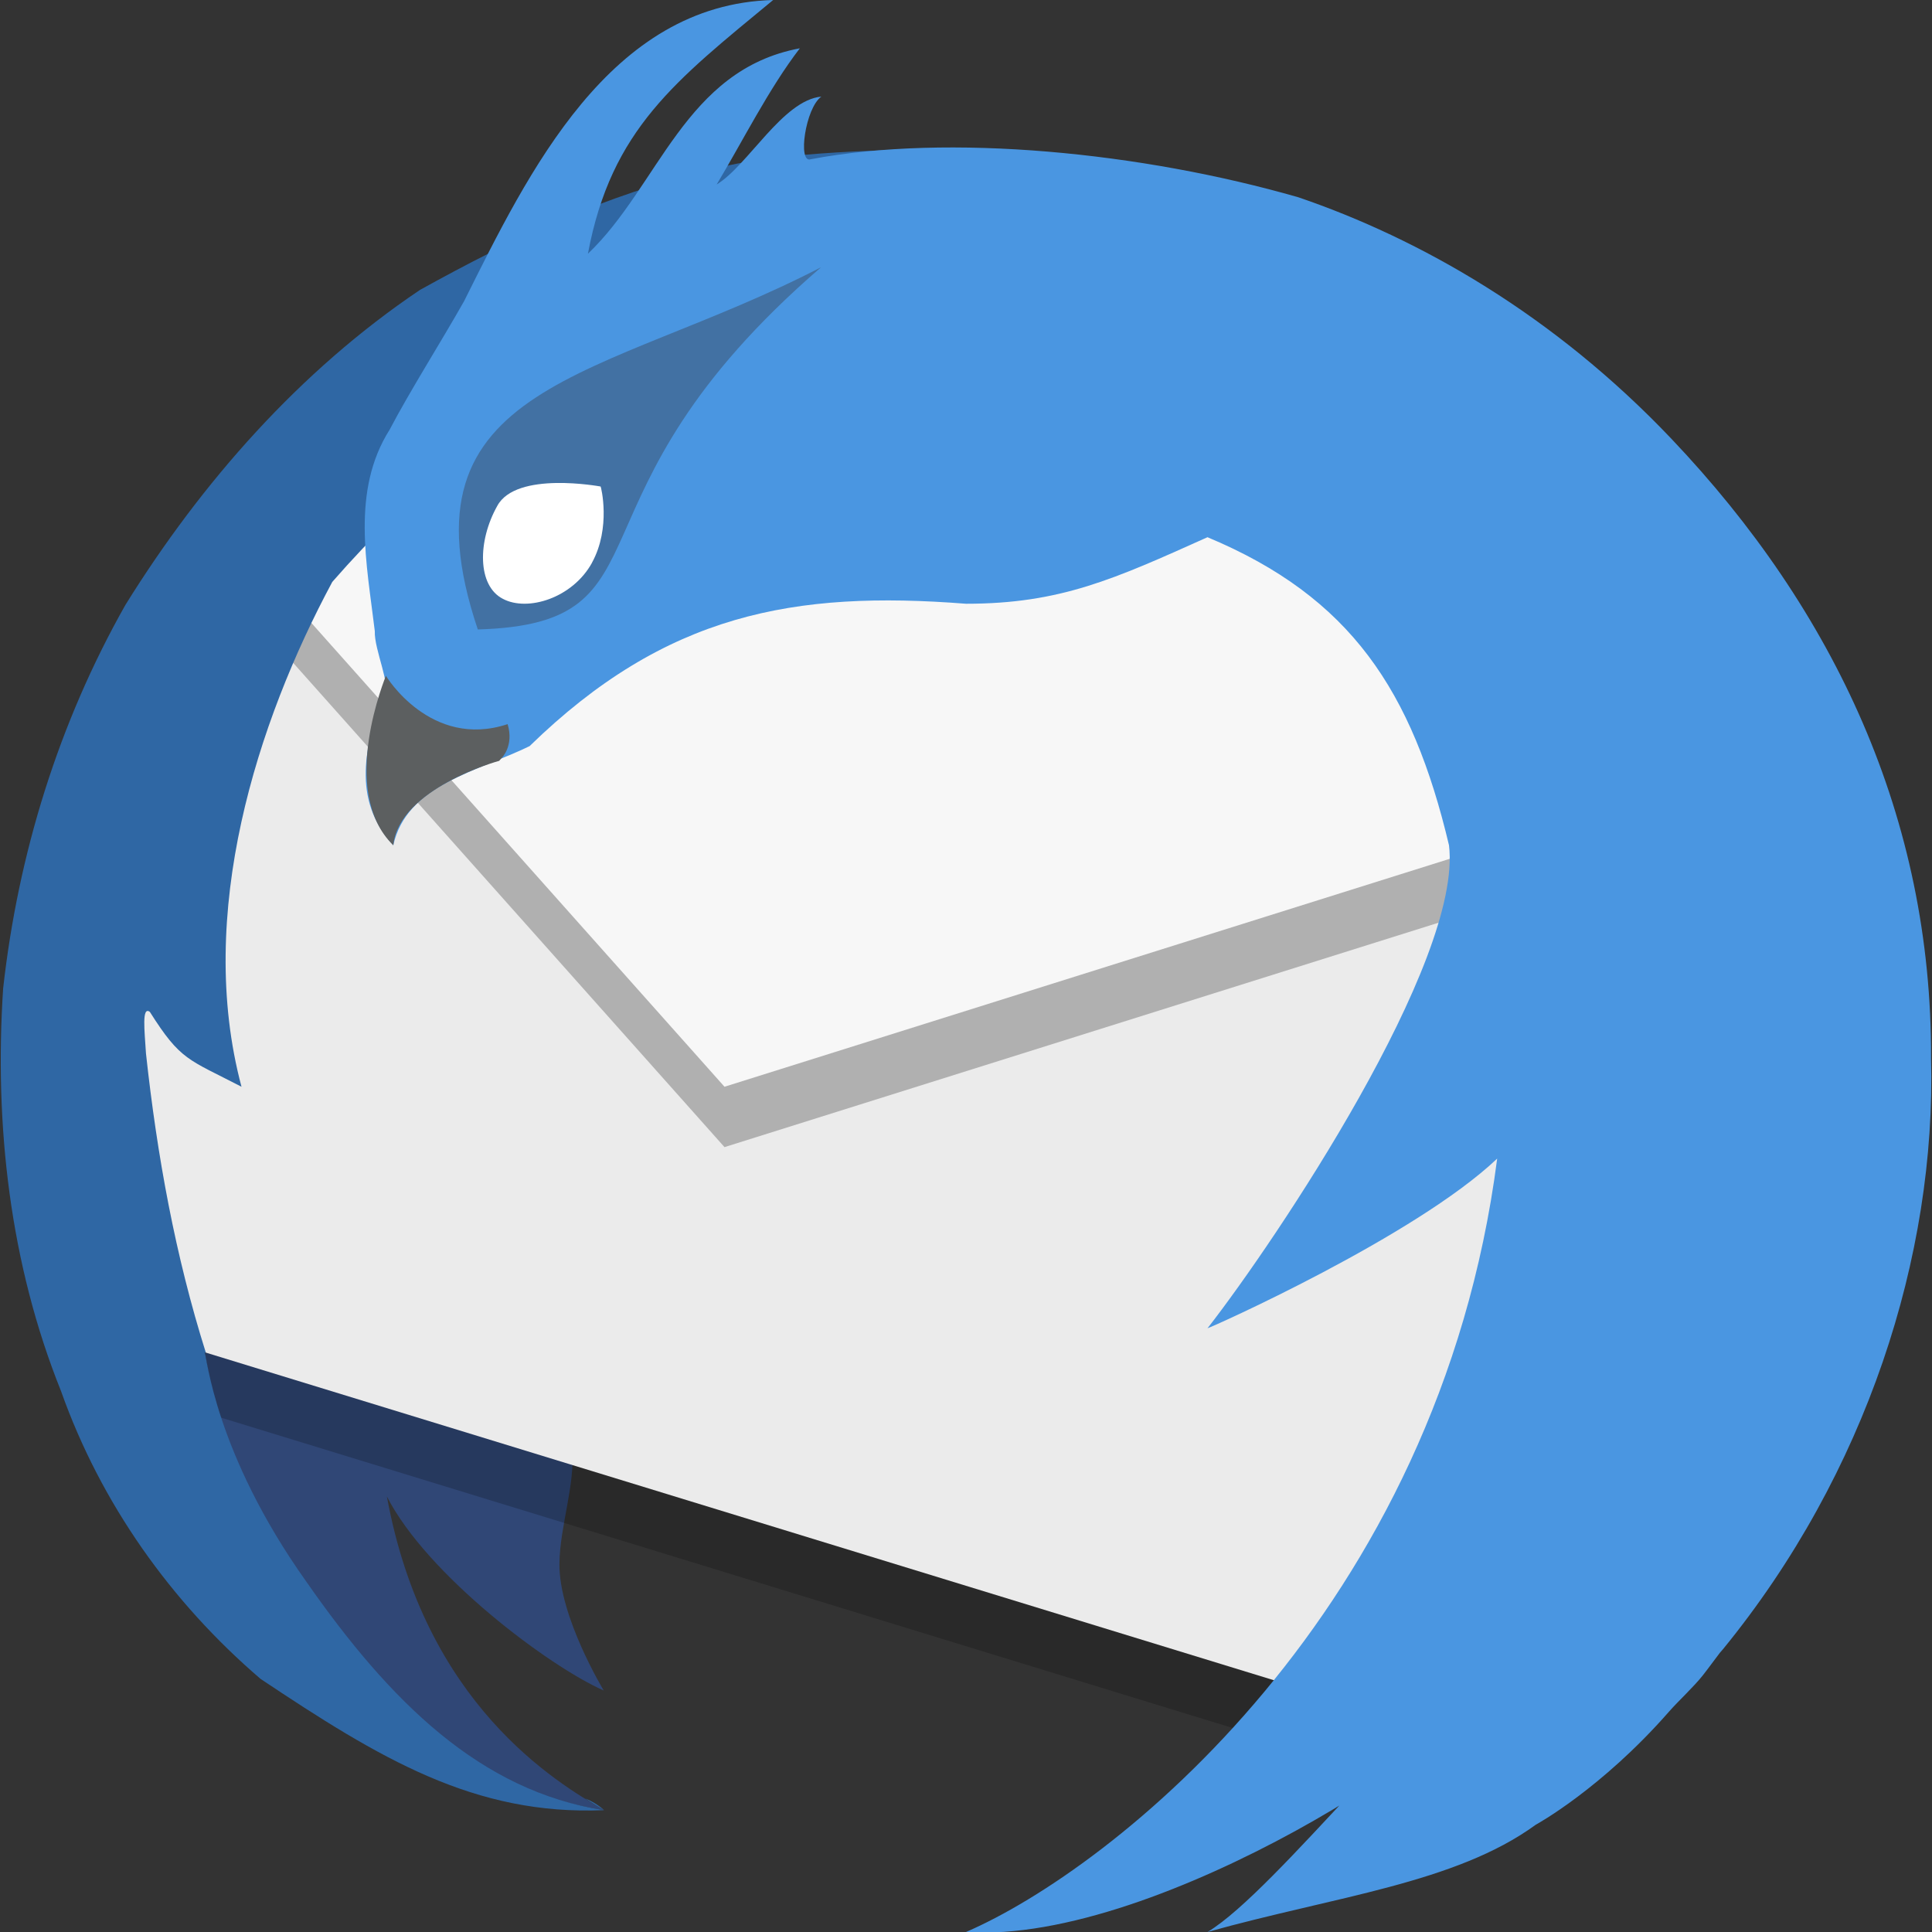
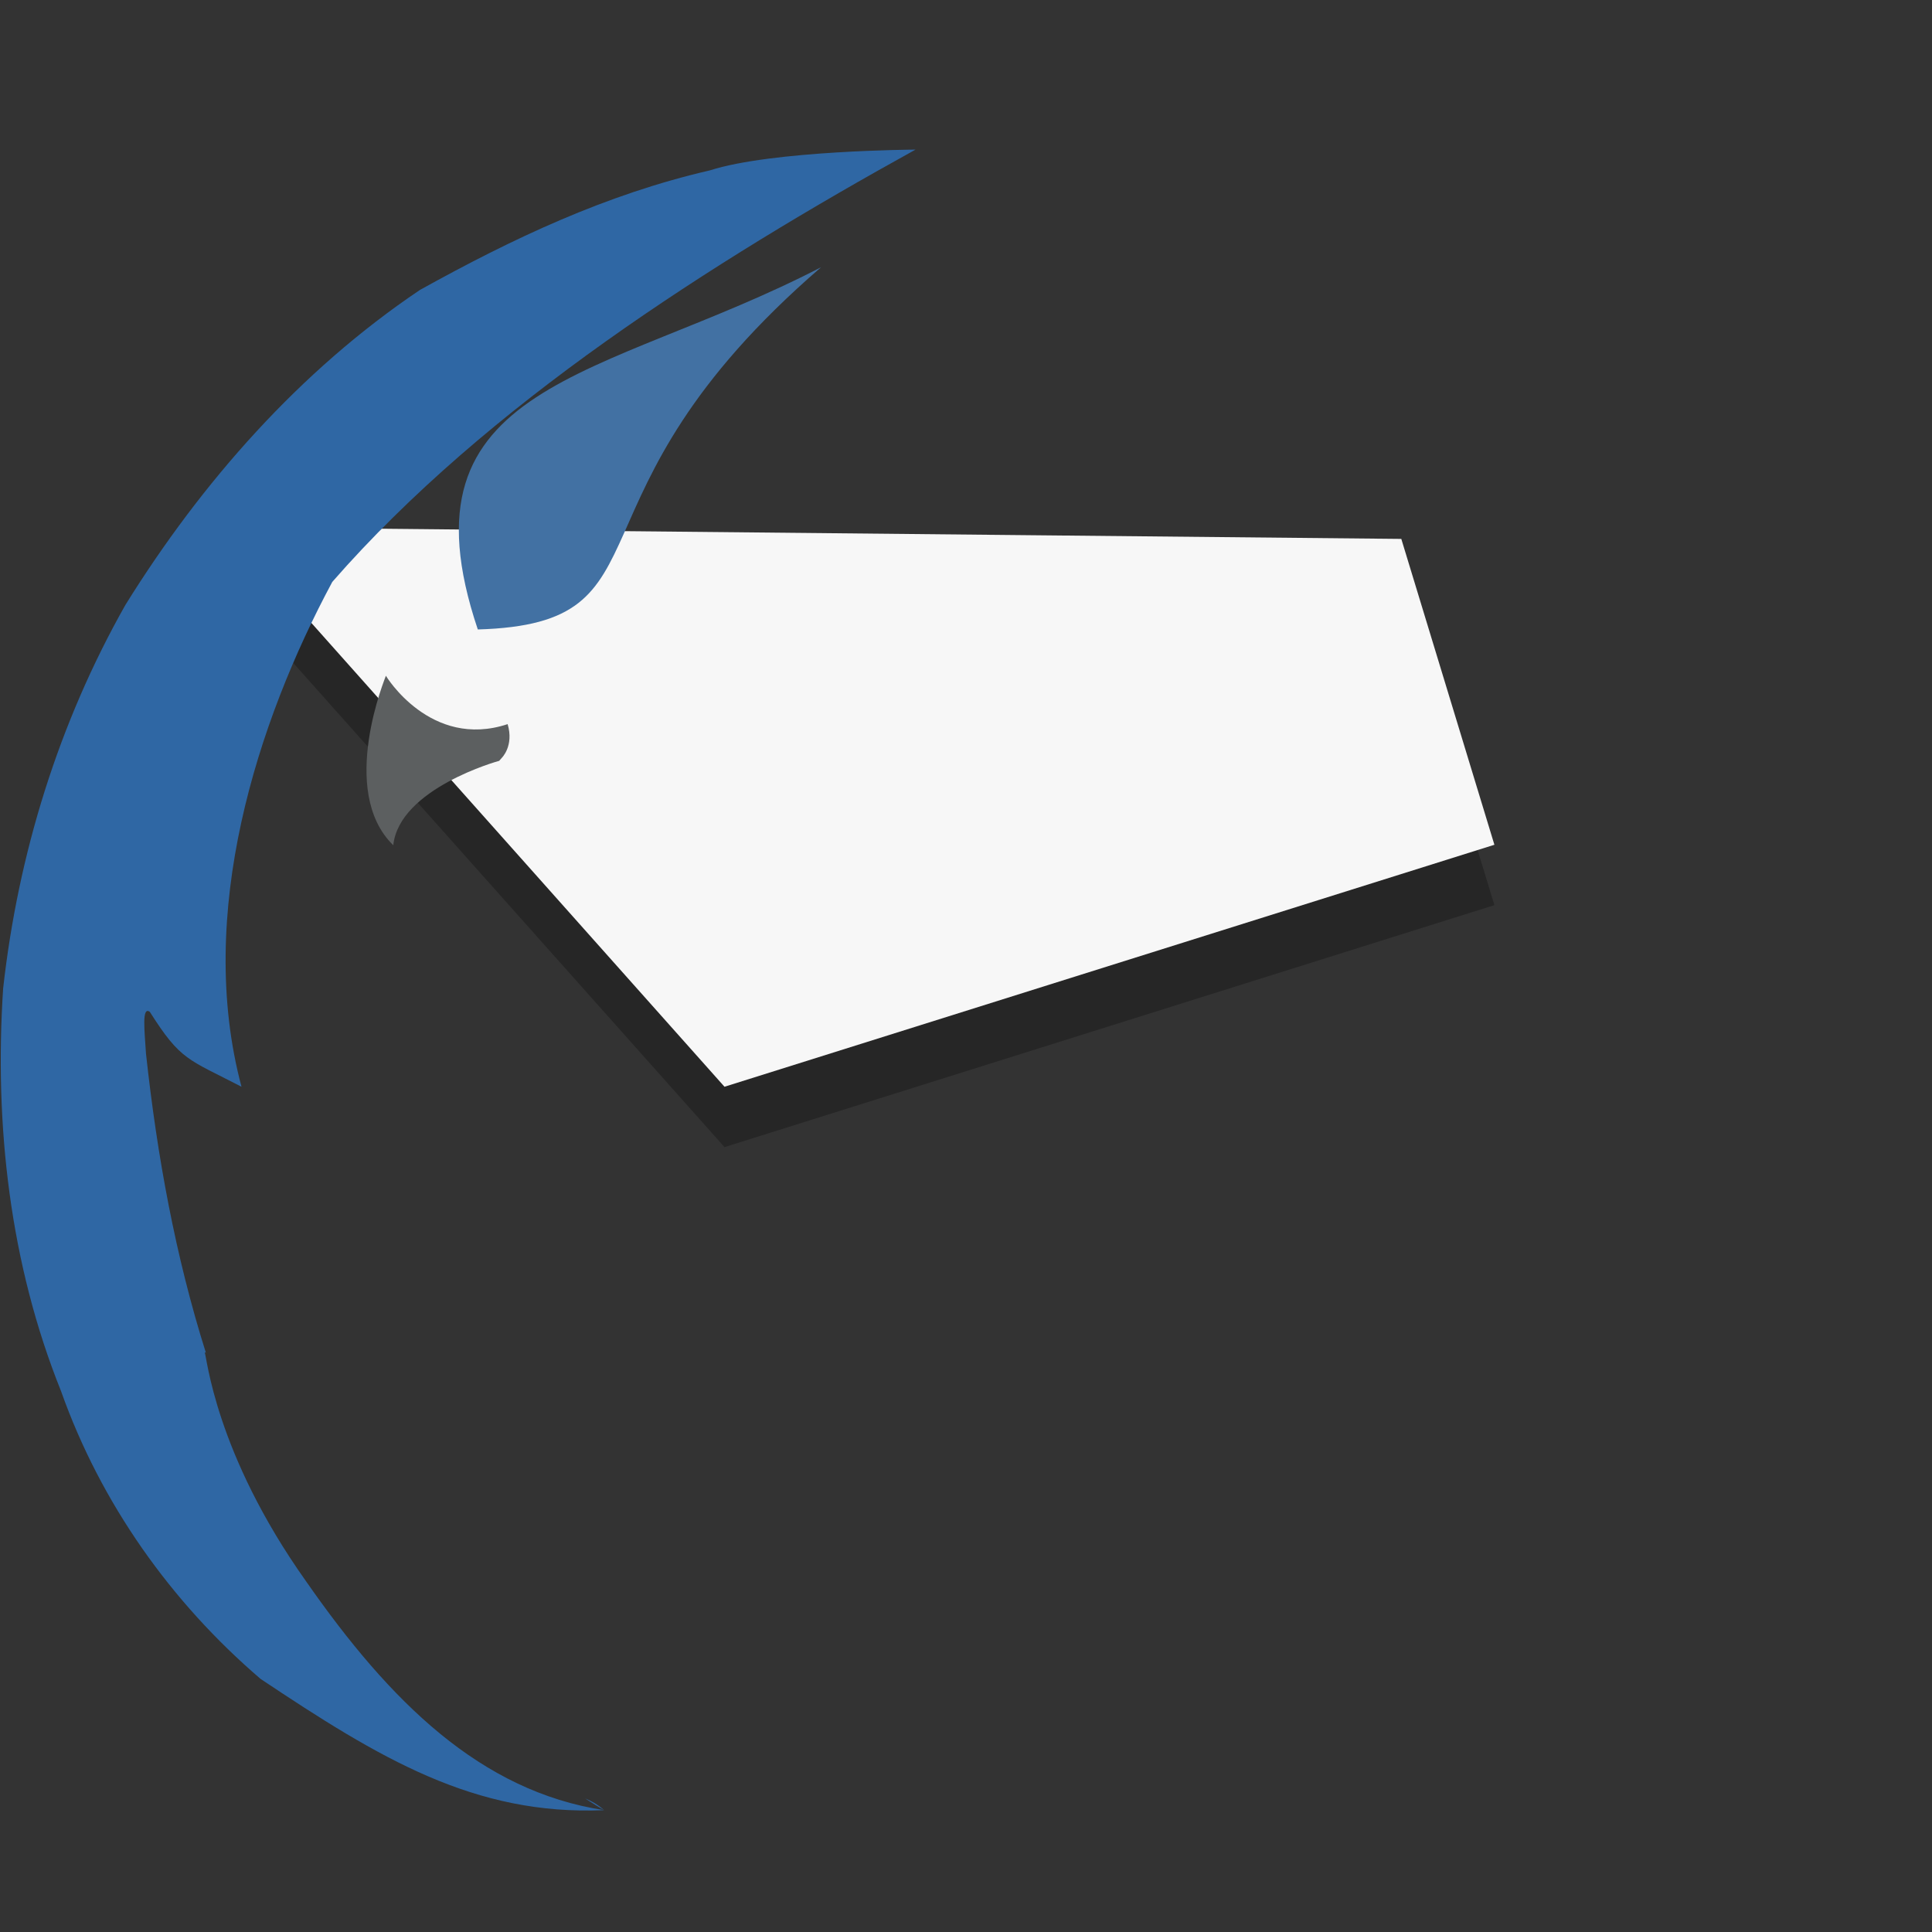
<svg xmlns="http://www.w3.org/2000/svg" width="16" height="16" x="0" y="0" version="1.1" xml:space="preserve">
  <rect width="100%" height="100%" fill="#333333" stroke="none" />
-   <path style="fill:#304776" d="m 2.535,13.196 c 0.694,0.999 1.445,1.638 2.468,1.795 C 4.604,14.76 3.518,14.113 3.204,12.393 3.537,13.045 4.549,13.802 5,14 5,14 4.628,13.388 4.633,12.95 4.636,12.641 4.763,12.305 4.739,12 l -3.044,-0.8 c 0.018,0.027 0.082,0.93 0.84,1.996 z" />
  <path style="fill:none" d="m 40.404,-70.312 a 20.426,20.426 0 1 1 40.154,-7.522 20.426,20.426 0 1 1 -40.154,7.522 z" />
-   <path style="opacity:0.2" d="M 12.799,6.497 7.602,4.674 2.032,5.045 0.611,6.819 c 0.253,1.64 0.096,3.415 0.977,4.847 L 10.8,14.492 12.791,11 Z" />
-   <path style="fill:#ebebeb" d="M 12.799,5.997 7.602,4.174 2.032,4.545 0.611,6.319 c 0.253,1.64 0.096,3.415 0.977,4.847 l 9.213,2.826 1.991,-3.492 z" />
  <path style="fill:#3f7da7;fill-rule:evenodd" d="M 2.166,4.439 3.104,4.573 3.362,3.317 2.846,3.568 Z" />
  <path style="opacity:0.25" d="M 12.376,7.496 11.605,4.963 2.174,4.869 2.121,4.934 2.032,5.045 6,9.5 Z" />
  <path style="fill:#f7f7f7" d="M 12.376,6.996 11.605,4.463 2.174,4.369 2.121,4.434 2.032,4.545 6,9 Z" />
  <path style="fill:#2f67a4" d="M 7.582,1.239 C 7.581,1.239 6.396,1.245 5.879,1.411 5.017,1.61 4.244,1.976 3.478,2.401 2.483,3.07 1.668,3.996 1.039,5.009 0.486,5.986 0.15,7.072 0.026,8.186 -0.048,9.315 0.081,10.465 0.506,11.522 0.835,12.45 1.416,13.268 2.158,13.904 3.144,14.562 3.928,15.037 5.003,14.991 3.98,14.834 3.23,14.094 2.535,13.096 1.777,12.029 1.713,11.227 1.695,11.2 l 0.01,0.003 C 1.452,10.401 1.301,9.572 1.209,8.725 1.197,8.535 1.173,8.33 1.241,8.38 1.497,8.785 1.557,8.77 2,9 1.618,7.57 2.128,5.98 2.752,4.819 4.031,3.354 5.899,2.169 7.582,1.239 Z M 5.003,14.991 c -0.05,-0.045 -0.103,-0.075 -0.157,-0.097 0.059,0.038 0.115,0.073 0.157,0.097 z" />
-   <path style="fill:#4a96e1" d="M 6.403,1.7674747e-6 C 5.049,0.036 4.378,1.423 3.844,2.493 3.652,2.833 3.395,3.237 3.227,3.558 2.906,4.065 3.038,4.673 3.104,5.227 3.097,5.378 3.247,5.697 3.174,5.729 3.028,6.173 2.905,6.612 3.257,7 3.368,6.498 3.955,6.39 4.386,6.179 5.514,5.08 6.58,4.889 8,5 8.782,5 9.227,4.796 10,4.449 11.187,4.945 11.696,5.72 12,7 12.115,7.962 10.569,10.27 10.001,10.999 10,10.999 9.996,11 9.996,11 9.996,11 10,11 10,11 10.012,11.002 11.719,10.241 12.399,9.595 11.914,13.349 9.212,15.476 8,16 9.614,16.109 12.293,14.294 12.093,14.102 11.893,13.911 10.576,15.656 10,16 c 1.055,-0.295 2.052,-0.403 2.718,-0.888 -2.49e-4,0 0.541,-0.294 1.105,-0.938 0.075,-0.086 0.204,-0.204 0.281,-0.302 0.048,-0.061 0.092,-0.123 0.139,-0.184 0.008,-0.01 0.018,-0.02 0.026,-0.03 1.187,-1.453 1.766,-3.259 1.723,-4.895 C 16,6.78 15.195,5.058 13.842,3.634 12.864,2.604 11.753,1.975 10.753,1.634 9.457,1.261 7.857,1.103 6.713,1.319 6.605,1.355 6.669,0.895 6.802,0.8 6.482,0.83 6.195,1.37 5.935,1.528 6.148,1.174 6.367,0.734 6.624,0.4 5.67,0.578 5.455,1.545 4.869,2.101 5.062,1.068 5.599,0.665 6.403,-1.1146556e-7 Z" />
  <path style="fill:#4271a3" d="M 3.955,5.213 C 5.622,5.165 4.575,4.132 6.8,2.213 4.988,3.151 3.263,3.15 3.957,5.213 h -0.002 z" />
-   <path style="fill:#ffffff" d="M 4.903,4.66 C 4.743,4.952 4.37,5.069 4.164,4.959 3.953,4.85 3.954,4.482 4.118,4.19 4.275,3.898 4.971,4.029 4.974,4.029 c 0.003,0 0.088,0.34 -0.071,0.63 z" />
  <path style="fill:#5c5f60" d="m 4.155,6.277 c 0,0 0.103,-0.099 0.049,-0.28 C 3.565,6.208 3.194,5.596 3.196,5.596 3.198,5.596 2.795,6.55 3.257,7 3.306,6.529 4.131,6.301 4.134,6.301" />
</svg>